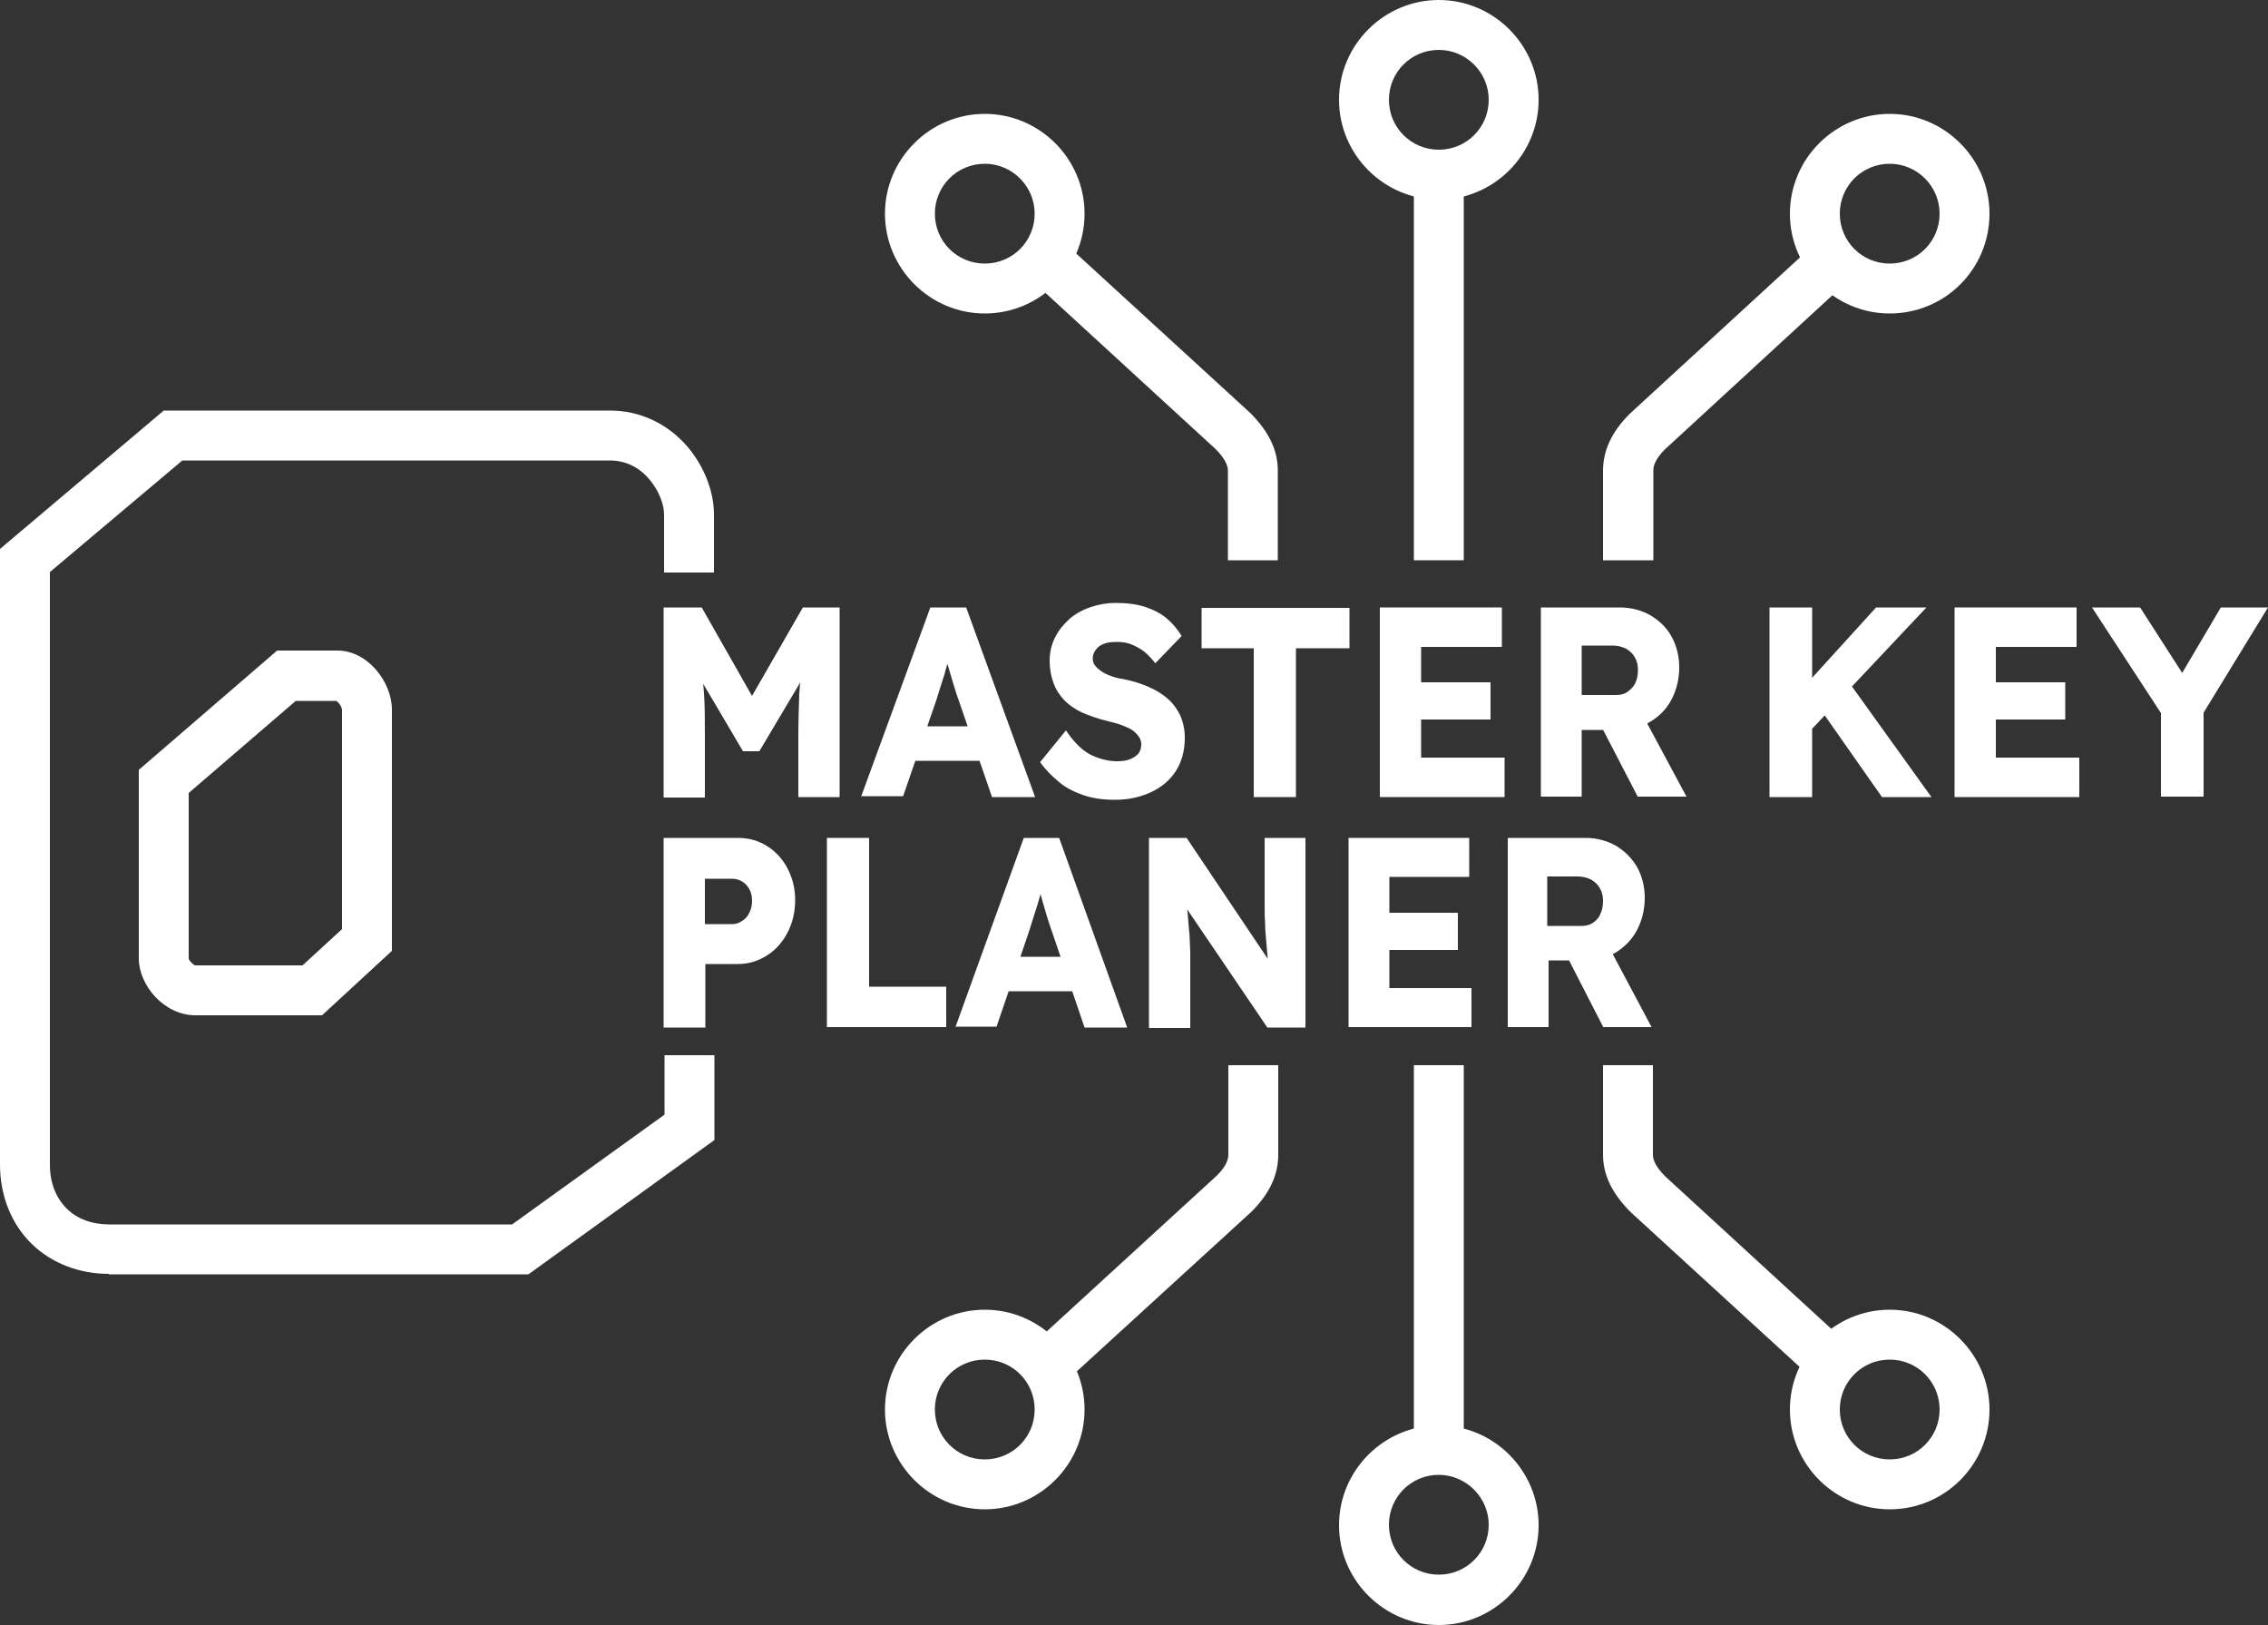
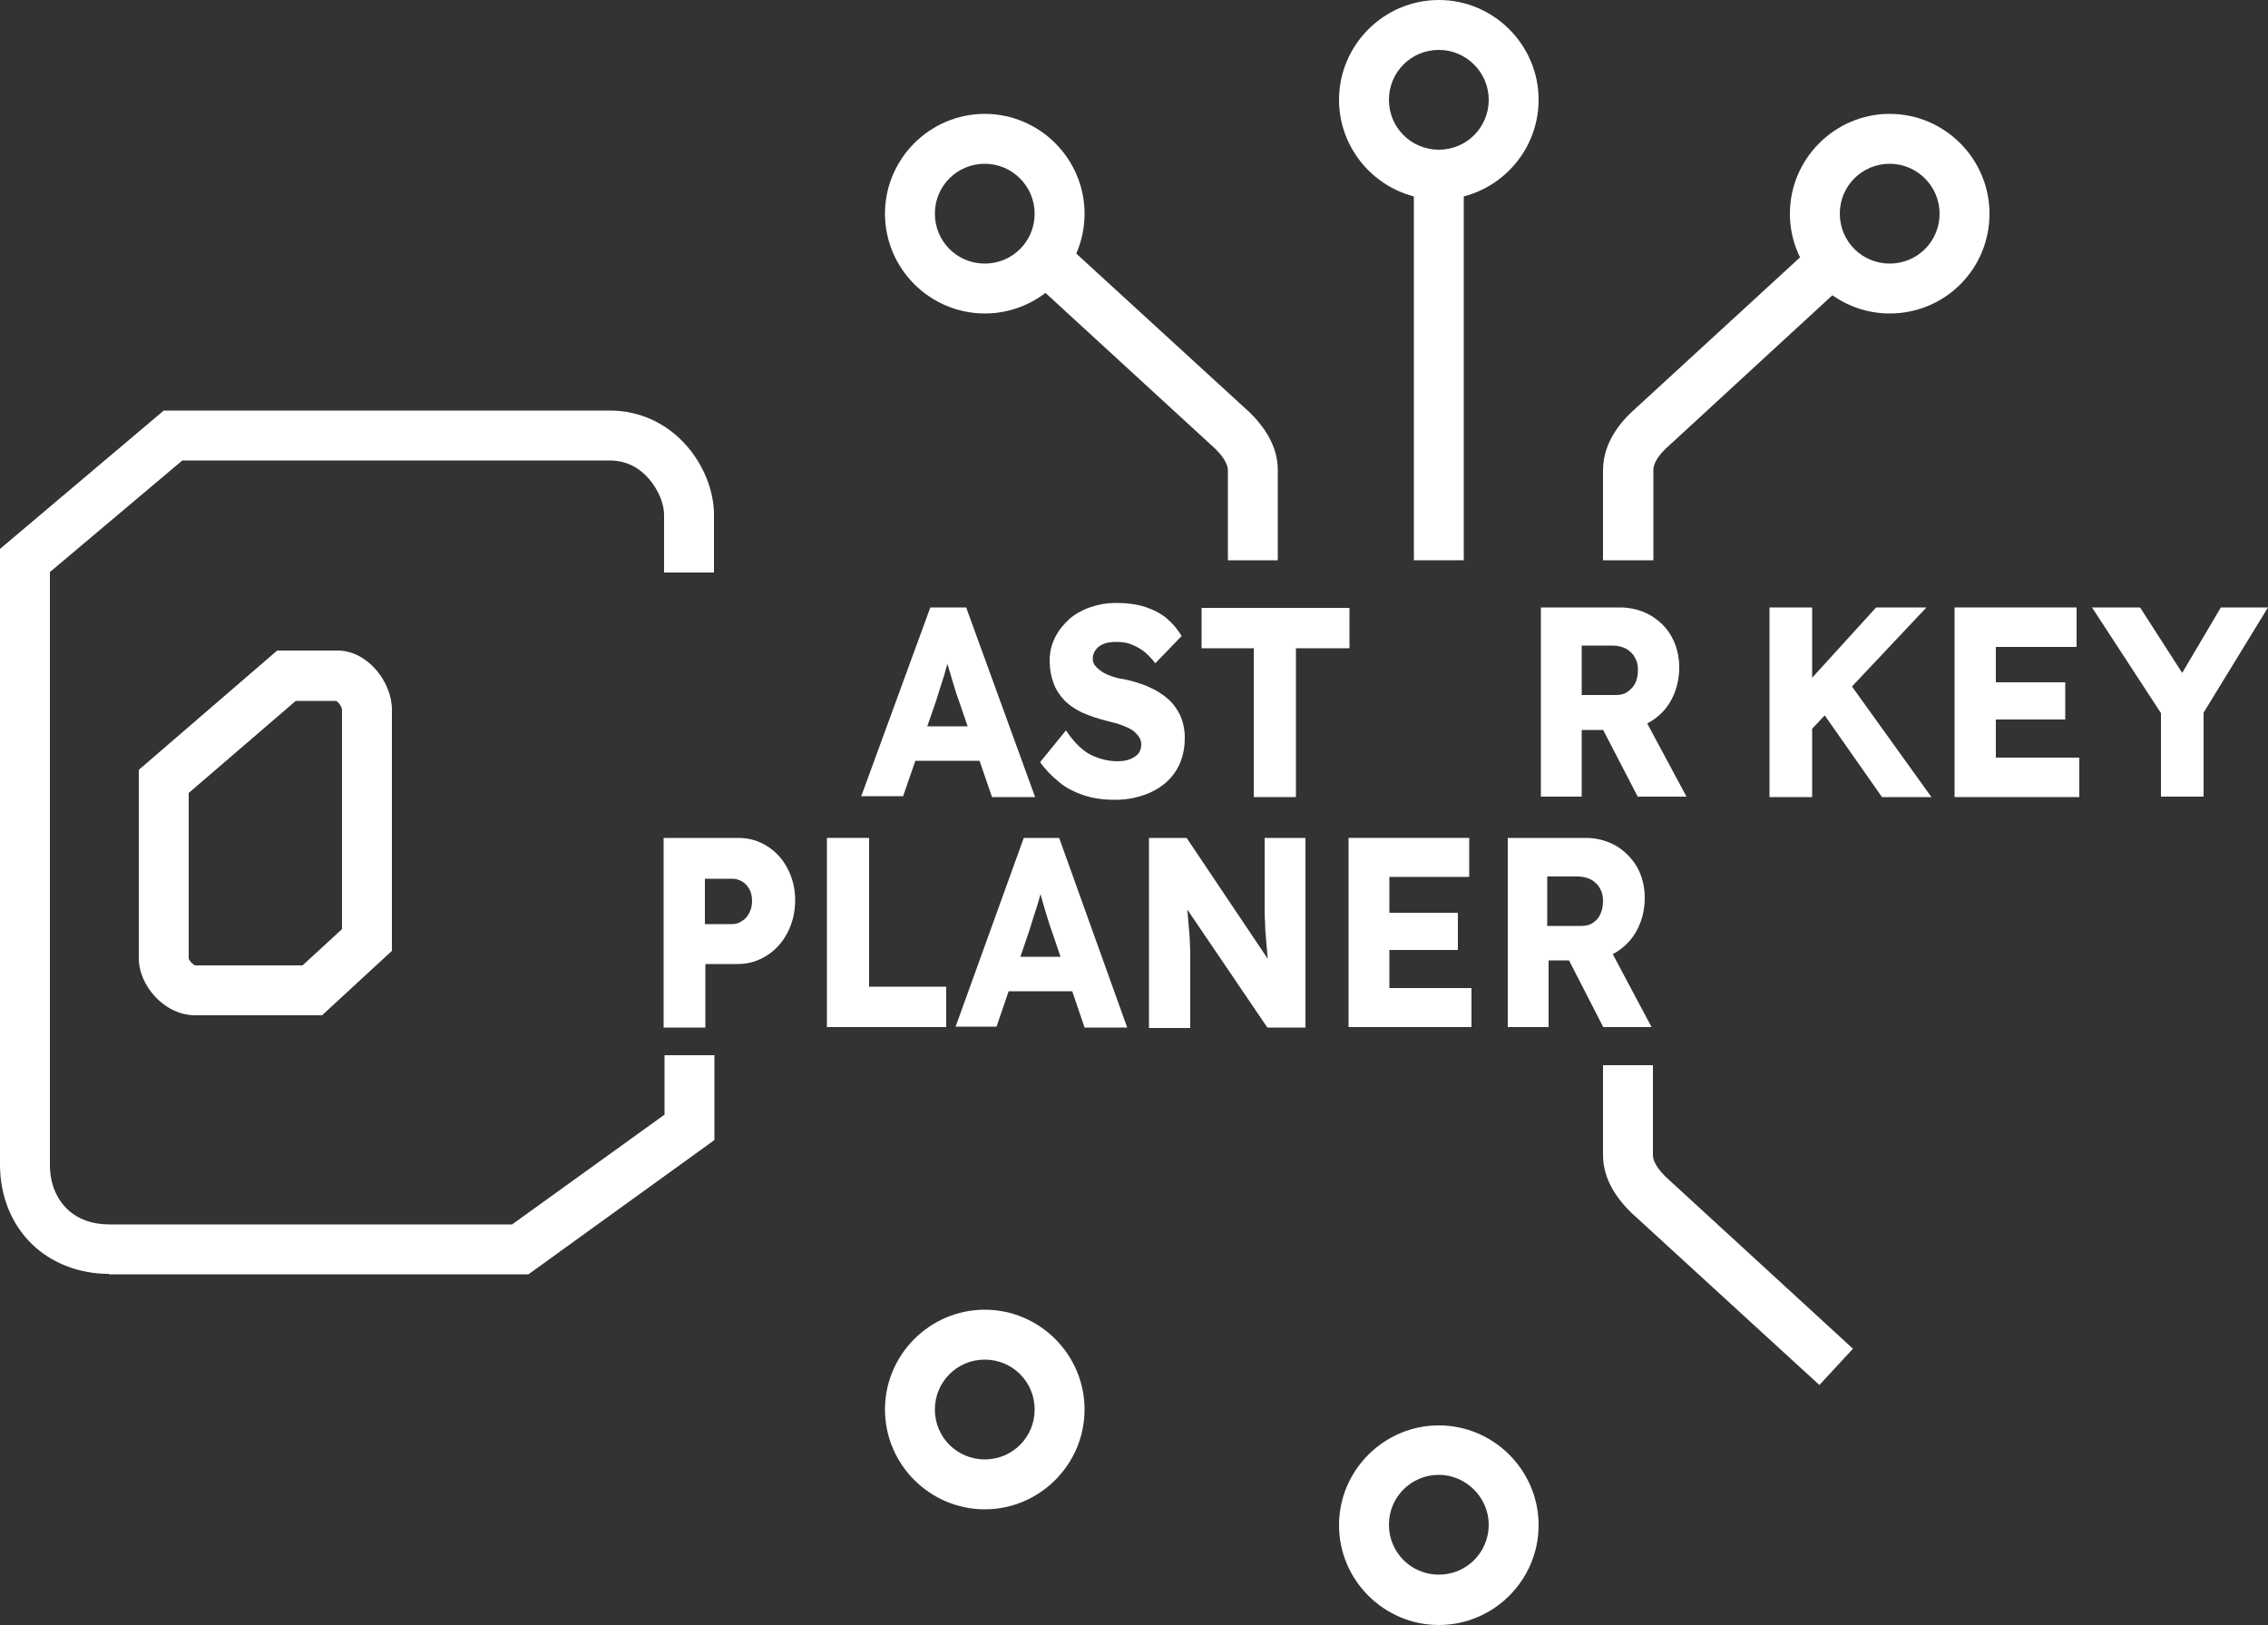
<svg xmlns="http://www.w3.org/2000/svg" version="1.1" id="Layer_1" x="0px" y="0px" viewBox="0 0 500 358.2" style="enable-background:new 0 0 500 358.2;" xml:space="preserve">
  <rect x="0" y="0" width="500" height="358.2" fill="#333333" stroke="none" />
  <style type="text/css">
	.st0{fill:#FFFFFF;}
</style>
  <path class="st0" d="M24,280.8c-6.6,0-12.7-2.4-17-6.6c-4.5-4.4-7-10.6-7-17.5V121l36.1-30.5h98.4c0,0,0,0,0,0  c6.5,0,12.6,2.8,17,7.9c3.7,4.3,5.9,9.9,5.9,15v12.8h-11v-12.8c0-1.9-0.9-5-3.3-7.8c-1.6-1.9-4.4-4.1-8.7-4.1c0,0,0,0,0,0H40.2  L11,126.1v130.6c0,4,1.3,7.3,3.7,9.7c2.3,2.3,5.6,3.5,9.4,3.5c0,0,0,0,0,0h88.8l33.6-24.2l0-13.1h11l0,18.7l-41,29.6H24  C24,280.8,24,280.8,24,280.8z" />
  <path class="st0" d="M71,223.8H43.1c-7,0-12.5-6.7-12.5-12.5v-41.6l30.5-26.3h13.3c6.7,0,12,7,12,13v53.2L71,223.8z M41.6,174.8  v36.5c0.1,0.5,1.1,1.5,1.5,1.5h23.6l8.7-8v-48.3c0-0.6-0.7-1.7-1.3-2h-8.9L41.6,174.8z" />
  <g>
-     <path class="st0" d="M146.3,175.7v-41.8h8.4l14.1,24.8l-6-0.1l14.2-24.7h8.1v41.8h-9.1v-13c0-3.6,0.1-6.8,0.2-9.7   c0.2-2.9,0.5-5.7,0.9-8.5l1,3.1l-10.7,18h-3.6l-10.5-17.8l1-3.2c0.4,2.7,0.7,5.4,0.9,8.2c0.2,2.8,0.2,6.1,0.2,10v13H146.3z" />
    <path class="st0" d="M189.8,175.7l15.3-41.8h7.9l15.2,41.8h-9.5l-7.3-21.2c-0.3-0.8-0.6-1.7-0.9-2.7c-0.3-1-0.6-1.9-0.9-3   c-0.3-1-0.6-2-0.9-3c-0.3-1-0.5-1.9-0.7-2.7l1.7-0.1c-0.2,1-0.5,2-0.7,2.9c-0.3,1-0.6,1.9-0.8,2.8c-0.3,0.9-0.6,1.9-0.9,2.8   c-0.3,0.9-0.6,1.9-0.9,2.9l-7.3,21.1H189.8z M197.1,167.7l2.9-7.6h17.8l2.9,7.6H197.1z" />
    <path class="st0" d="M245.8,176.3c-2.5,0-4.8-0.3-6.9-1c-2-0.7-3.9-1.6-5.4-2.9c-1.6-1.3-3-2.7-4.2-4.4l5.7-7   c1.8,2.7,3.7,4.5,5.5,5.4c1.9,0.9,3.8,1.4,5.8,1.4c1,0,1.9-0.1,2.7-0.4c0.8-0.3,1.4-0.7,1.9-1.2c0.4-0.5,0.7-1.2,0.7-2   c0-0.6-0.1-1.1-0.4-1.6c-0.3-0.5-0.7-0.9-1.1-1.3c-0.5-0.4-1-0.7-1.7-1c-0.7-0.3-1.4-0.6-2.1-0.8c-0.7-0.2-1.5-0.4-2.3-0.6   c-2.1-0.5-4-1.2-5.6-1.9c-1.6-0.8-2.9-1.7-3.9-2.8c-1-1.1-1.8-2.3-2.3-3.8c-0.5-1.4-0.8-3-0.8-4.7c0-1.9,0.4-3.6,1.2-5.2   c0.8-1.6,1.9-2.9,3.2-4.1c1.3-1.1,2.9-2,4.7-2.6c1.8-0.6,3.6-0.9,5.5-0.9c2.5,0,4.7,0.3,6.5,0.9c1.8,0.6,3.4,1.4,4.7,2.5   c1.3,1.1,2.4,2.4,3.3,3.9l-5.8,6c-0.8-1-1.6-1.9-2.5-2.6c-0.9-0.7-1.9-1.2-2.9-1.6c-1-0.4-2.1-0.5-3.1-0.5c-1.1,0-2.1,0.1-2.8,0.4   c-0.8,0.3-1.4,0.7-1.8,1.3c-0.4,0.5-0.7,1.2-0.7,1.9c0,0.7,0.2,1.3,0.6,1.7c0.4,0.5,0.9,0.9,1.5,1.3c0.6,0.4,1.3,0.7,2.2,1   c0.8,0.3,1.7,0.5,2.5,0.6c2,0.4,3.9,1,5.5,1.7c1.6,0.7,3.1,1.6,4.2,2.6c1.2,1,2.1,2.3,2.8,3.7c0.6,1.4,1,3.1,1,4.9   c0,2.9-0.7,5.4-2,7.4c-1.3,2-3.1,3.5-5.4,4.6C251.4,175.7,248.8,176.3,245.8,176.3z" />
    <path class="st0" d="M276.4,175.7v-32.8h-11.5v-8.9h32.6v8.9h-11.8v32.8H276.4z" />
-     <path class="st0" d="M304.2,175.7v-41.8h26.9v8.7h-17.8V167h18.4v8.7H304.2z M308.6,158.6v-8.2h20v8.2H308.6z" />
    <path class="st0" d="M339.7,175.7v-41.8h17.4c2.5,0,4.7,0.6,6.7,1.7c2,1.2,3.6,2.7,4.7,4.7c1.1,2,1.7,4.3,1.7,6.8   c0,2.6-0.6,5-1.7,7.1c-1.1,2.1-2.7,3.7-4.7,4.9c-2,1.2-4.2,1.8-6.7,1.8h-8.4v14.7H339.7z M348.7,153.2h7.6c1,0,1.8-0.2,2.5-0.7   c0.7-0.5,1.3-1.1,1.7-1.9c0.4-0.8,0.6-1.8,0.6-2.9c0-1.1-0.2-2-0.7-2.8c-0.4-0.8-1.1-1.4-1.9-1.9c-0.8-0.4-1.8-0.7-3-0.7h-6.8   V153.2z M361.1,175.7l-9.8-18.9l9.6-1.5l10.9,20.3H361.1z" />
  </g>
  <g>
    <path class="st0" d="M146.3,226.5v-41.8h16.4c2.4,0,4.5,0.6,6.4,1.8c1.9,1.2,3.4,2.8,4.5,4.9c1.1,2.1,1.7,4.4,1.7,7   c0,2.7-0.6,5.1-1.7,7.2c-1.1,2.1-2.6,3.8-4.5,5c-1.9,1.2-4,1.9-6.4,1.9h-7.2v14H146.3z M155.4,203.7h6c0.8,0,1.5-0.2,2.2-0.7   c0.7-0.4,1.2-1,1.6-1.8c0.4-0.8,0.6-1.6,0.6-2.6c0-1-0.2-1.9-0.6-2.6c-0.4-0.7-0.9-1.3-1.6-1.7c-0.7-0.4-1.4-0.6-2.2-0.6h-6V203.7z   " />
    <path class="st0" d="M182.3,226.5v-41.8h9.3v32.8h17v8.9H182.3z" />
    <path class="st0" d="M210.6,226.5l15.1-41.8h7.8l15,41.8h-9.4l-7.2-21.2c-0.3-0.8-0.6-1.7-0.9-2.7c-0.3-1-0.6-1.9-0.9-3   c-0.3-1-0.6-2-0.8-3c-0.3-1-0.5-1.9-0.7-2.7l1.6-0.1c-0.2,1-0.5,2-0.7,2.9c-0.3,1-0.5,1.9-0.8,2.8c-0.3,0.9-0.6,1.9-0.9,2.8   c-0.3,0.9-0.6,1.9-0.9,2.9l-7.2,21.1H210.6z M217.8,218.5l2.9-7.6h17.5l2.8,7.6H217.8z" />
    <path class="st0" d="M253.3,226.5v-41.8h8.3l20,29.8l-1.8-0.3c-0.2-1.3-0.3-2.6-0.4-3.8c-0.1-1.2-0.2-2.4-0.3-3.5   c-0.1-1.2-0.2-2.3-0.2-3.5c-0.1-1.2-0.1-2.5-0.1-3.9c0-1.4,0-2.9,0-4.5v-10.3h9v41.8h-8.4l-20.9-30.8l2.8,0.4   c0.2,1.9,0.3,3.5,0.5,4.9c0.1,1.3,0.2,2.5,0.3,3.6c0.1,1,0.2,2,0.2,2.8c0,0.8,0.1,1.7,0.1,2.5c0,0.8,0,1.7,0,2.7v14H253.3z" />
    <path class="st0" d="M297.3,226.5v-41.8h26.6v8.6h-17.6v24.5h18.1v8.6H297.3z M301.6,209.4v-8.2h19.8v8.2H301.6z" />
    <path class="st0" d="M332.4,226.5v-41.8h17.2c2.4,0,4.6,0.6,6.6,1.7c2,1.2,3.5,2.7,4.7,4.7c1.1,2,1.7,4.3,1.7,6.8   c0,2.6-0.6,5-1.7,7.1c-1.1,2.1-2.7,3.7-4.6,4.9c-2,1.2-4.2,1.8-6.6,1.8h-8.3v14.7H332.4z M341.2,204.1h7.5c0.9,0,1.8-0.2,2.5-0.7   c0.7-0.5,1.3-1.1,1.6-1.9c0.4-0.8,0.6-1.8,0.6-2.9s-0.2-2-0.7-2.8c-0.4-0.8-1.1-1.4-1.9-1.9c-0.8-0.4-1.8-0.7-3-0.7h-6.7V204.1z    M353.5,226.5l-9.7-18.9l9.5-1.5l10.8,20.3H353.5z" />
  </g>
  <g>
    <path class="st0" d="M390.1,175.7v-41.8h9.4v41.8H390.1z M396.9,163.4l-2.4-8.5l19.1-21h11.1L396.9,163.4z M414.9,175.7l-14.3-20.4   l6.3-5.9l18.9,26.3H414.9z" />
    <path class="st0" d="M430.9,175.7v-41.8h26.9v8.7H440V167h18.4v8.7H430.9z M435.3,158.6v-8.2h20v8.2H435.3z" />
    <path class="st0" d="M476.4,175.7v-20.8l0.4,2.9l-15.6-23.9h10.6l11.9,18.5l-4.9-0.2l10.8-18.3H500l-15,24.5l0.8-4.1v21.3H476.4z" />
  </g>
  <path class="st0" d="M217.1,69.1c-12.1,0-22-9.9-22-22c0-12.1,9.9-22,22-22c12.1,0,22,9.9,22,22C239.1,59.3,229.2,69.1,217.1,69.1z   M217.1,36.1c-6.1,0-11,4.9-11,11c0,6.1,4.9,11,11,11c6.1,0,11-4.9,11-11C228.1,41.1,223.2,36.1,217.1,36.1z" />
  <path class="st0" d="M317.2,44c-12.1,0-22-9.9-22-22c0-12.1,9.9-22,22-22s22,9.9,22,22C339.2,34.1,329.3,44,317.2,44z M317.2,11  c-6.1,0-11,4.9-11,11c0,6.1,4.9,11,11,11c6.1,0,11-4.9,11-11C328.2,15.9,323.2,11,317.2,11z" />
  <path class="st0" d="M416.6,69.1c-12.1,0-22-9.9-22-22c0-12.1,9.9-22,22-22c12.1,0,22,9.9,22,22C438.6,59.3,428.8,69.1,416.6,69.1z   M416.6,36.1c-6.1,0-11,4.9-11,11c0,6.1,4.9,11,11,11c6.1,0,11-4.9,11-11C427.6,41.1,422.7,36.1,416.6,36.1z" />
-   <path class="st0" d="M416.6,332.7c-12.1,0-22-9.9-22-22c0-12.1,9.9-22,22-22c12.1,0,22,9.9,22,22  C438.6,322.8,428.8,332.7,416.6,332.7z M416.6,299.7c-6.1,0-11,4.9-11,11c0,6.1,4.9,11,11,11c6.1,0,11-4.9,11-11  C427.6,304.6,422.7,299.7,416.6,299.7z" />
  <path class="st0" d="M317.2,358.2c-12.1,0-22-9.9-22-22c0-12.1,9.9-22,22-22s22,9.9,22,22C339.2,348.3,329.3,358.2,317.2,358.2z   M317.2,325.1c-6.1,0-11,4.9-11,11c0,6.1,4.9,11,11,11c6.1,0,11-4.9,11-11C328.2,330.1,323.2,325.1,317.2,325.1z" />
  <path class="st0" d="M217.1,332.7c-12.1,0-22-9.9-22-22c0-12.1,9.9-22,22-22c12.1,0,22,9.9,22,22  C239.1,322.8,229.2,332.7,217.1,332.7z M217.1,299.7c-6.1,0-11,4.9-11,11c0,6.1,4.9,11,11,11c6.1,0,11-4.9,11-11  C228.1,304.6,223.2,299.7,217.1,299.7z" />
  <rect x="311.7" y="42.5" class="st0" width="11" height="81" />
-   <rect x="311.7" y="234.8" class="st0" width="11" height="81" />
  <path class="st0" d="M281.7,123.5h-11v-19.7c0-0.5,0-2.1-2.7-4.8l-41.4-38l7.4-8.1l41.6,38.1c4.2,4.2,6.1,8.3,6.1,12.7V123.5z" />
  <path class="st0" d="M364.4,123.5h-11v-19.7c0-4.5,1.9-8.6,5.9-12.6l41.7-38.3l7.4,8.1L367,99.1c-2.5,2.5-2.5,4.1-2.5,4.6V123.5z" />
-   <path class="st0" d="M234.1,305.3l-7.4-8.1l41.6-38.1c2.5-2.5,2.5-4.1,2.5-4.6v-19.7h11v19.7c0,4.5-1.9,8.6-5.9,12.6L234.1,305.3z" />
  <path class="st0" d="M401.1,305.3l-41.6-38.1c-4.2-4.2-6.1-8.3-6.1-12.7v-19.7h11v19.7c0,0.5,0,2.1,2.7,4.8l41.4,38L401.1,305.3z" />
</svg>